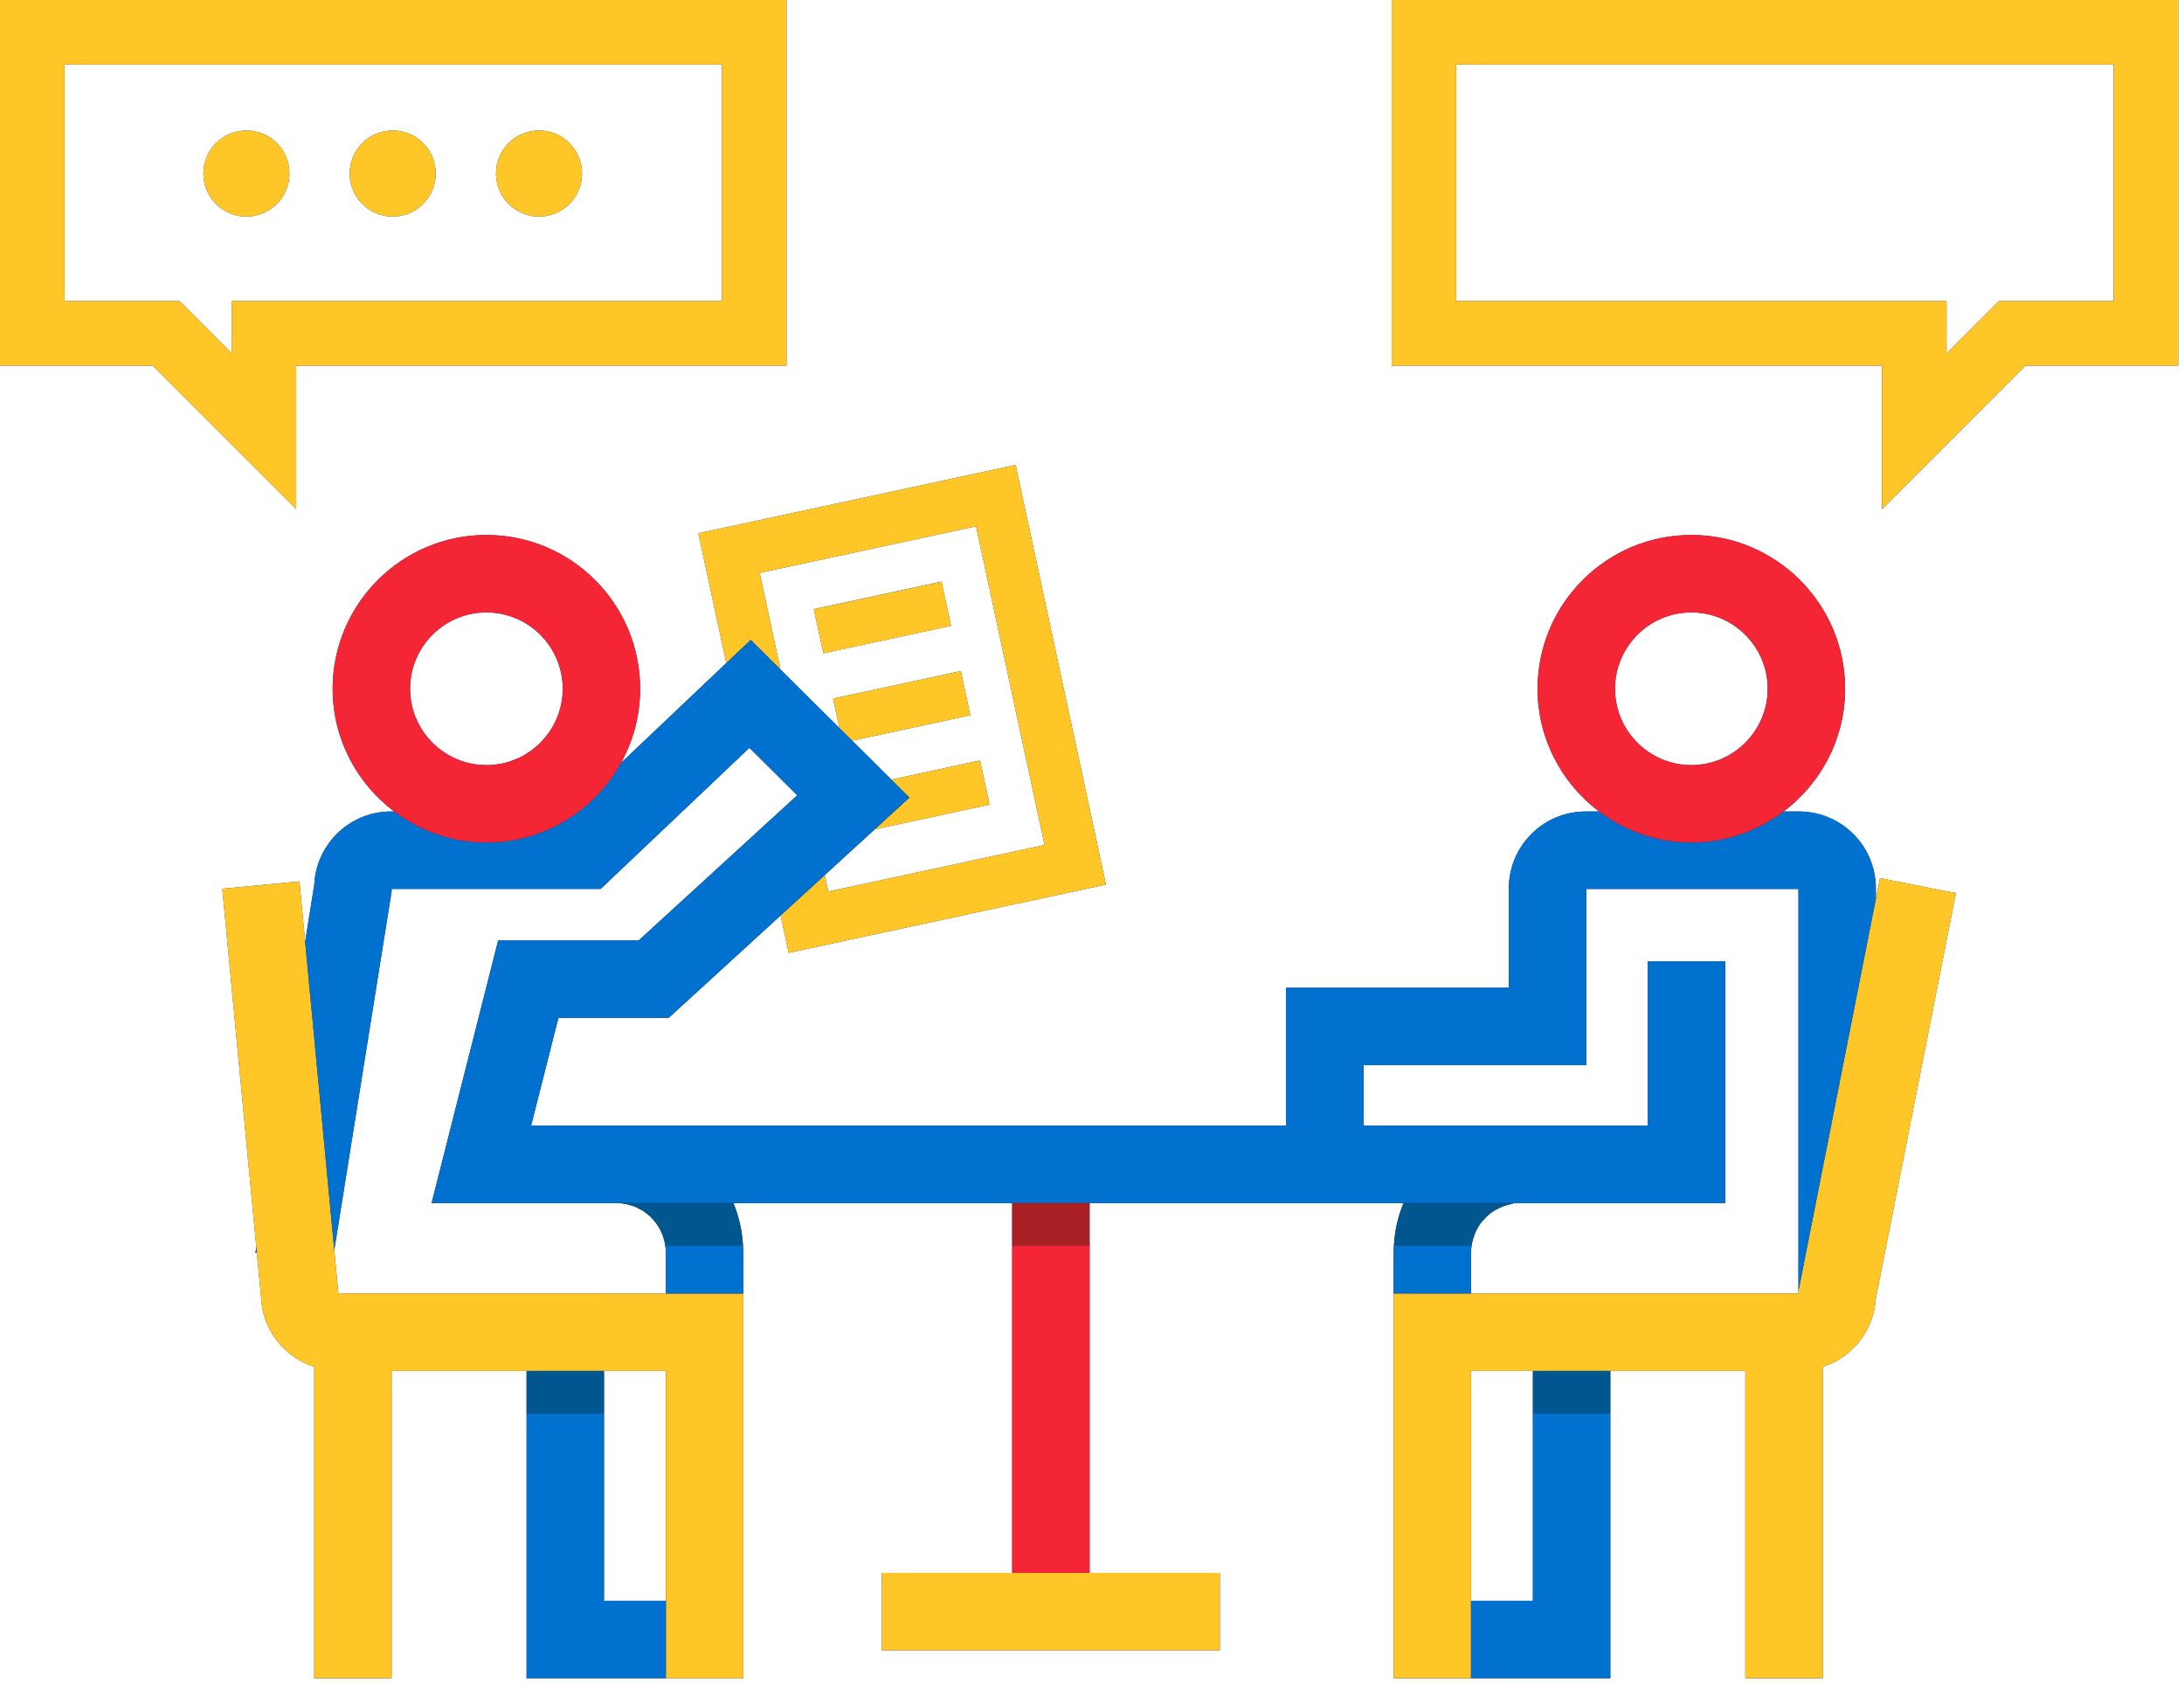
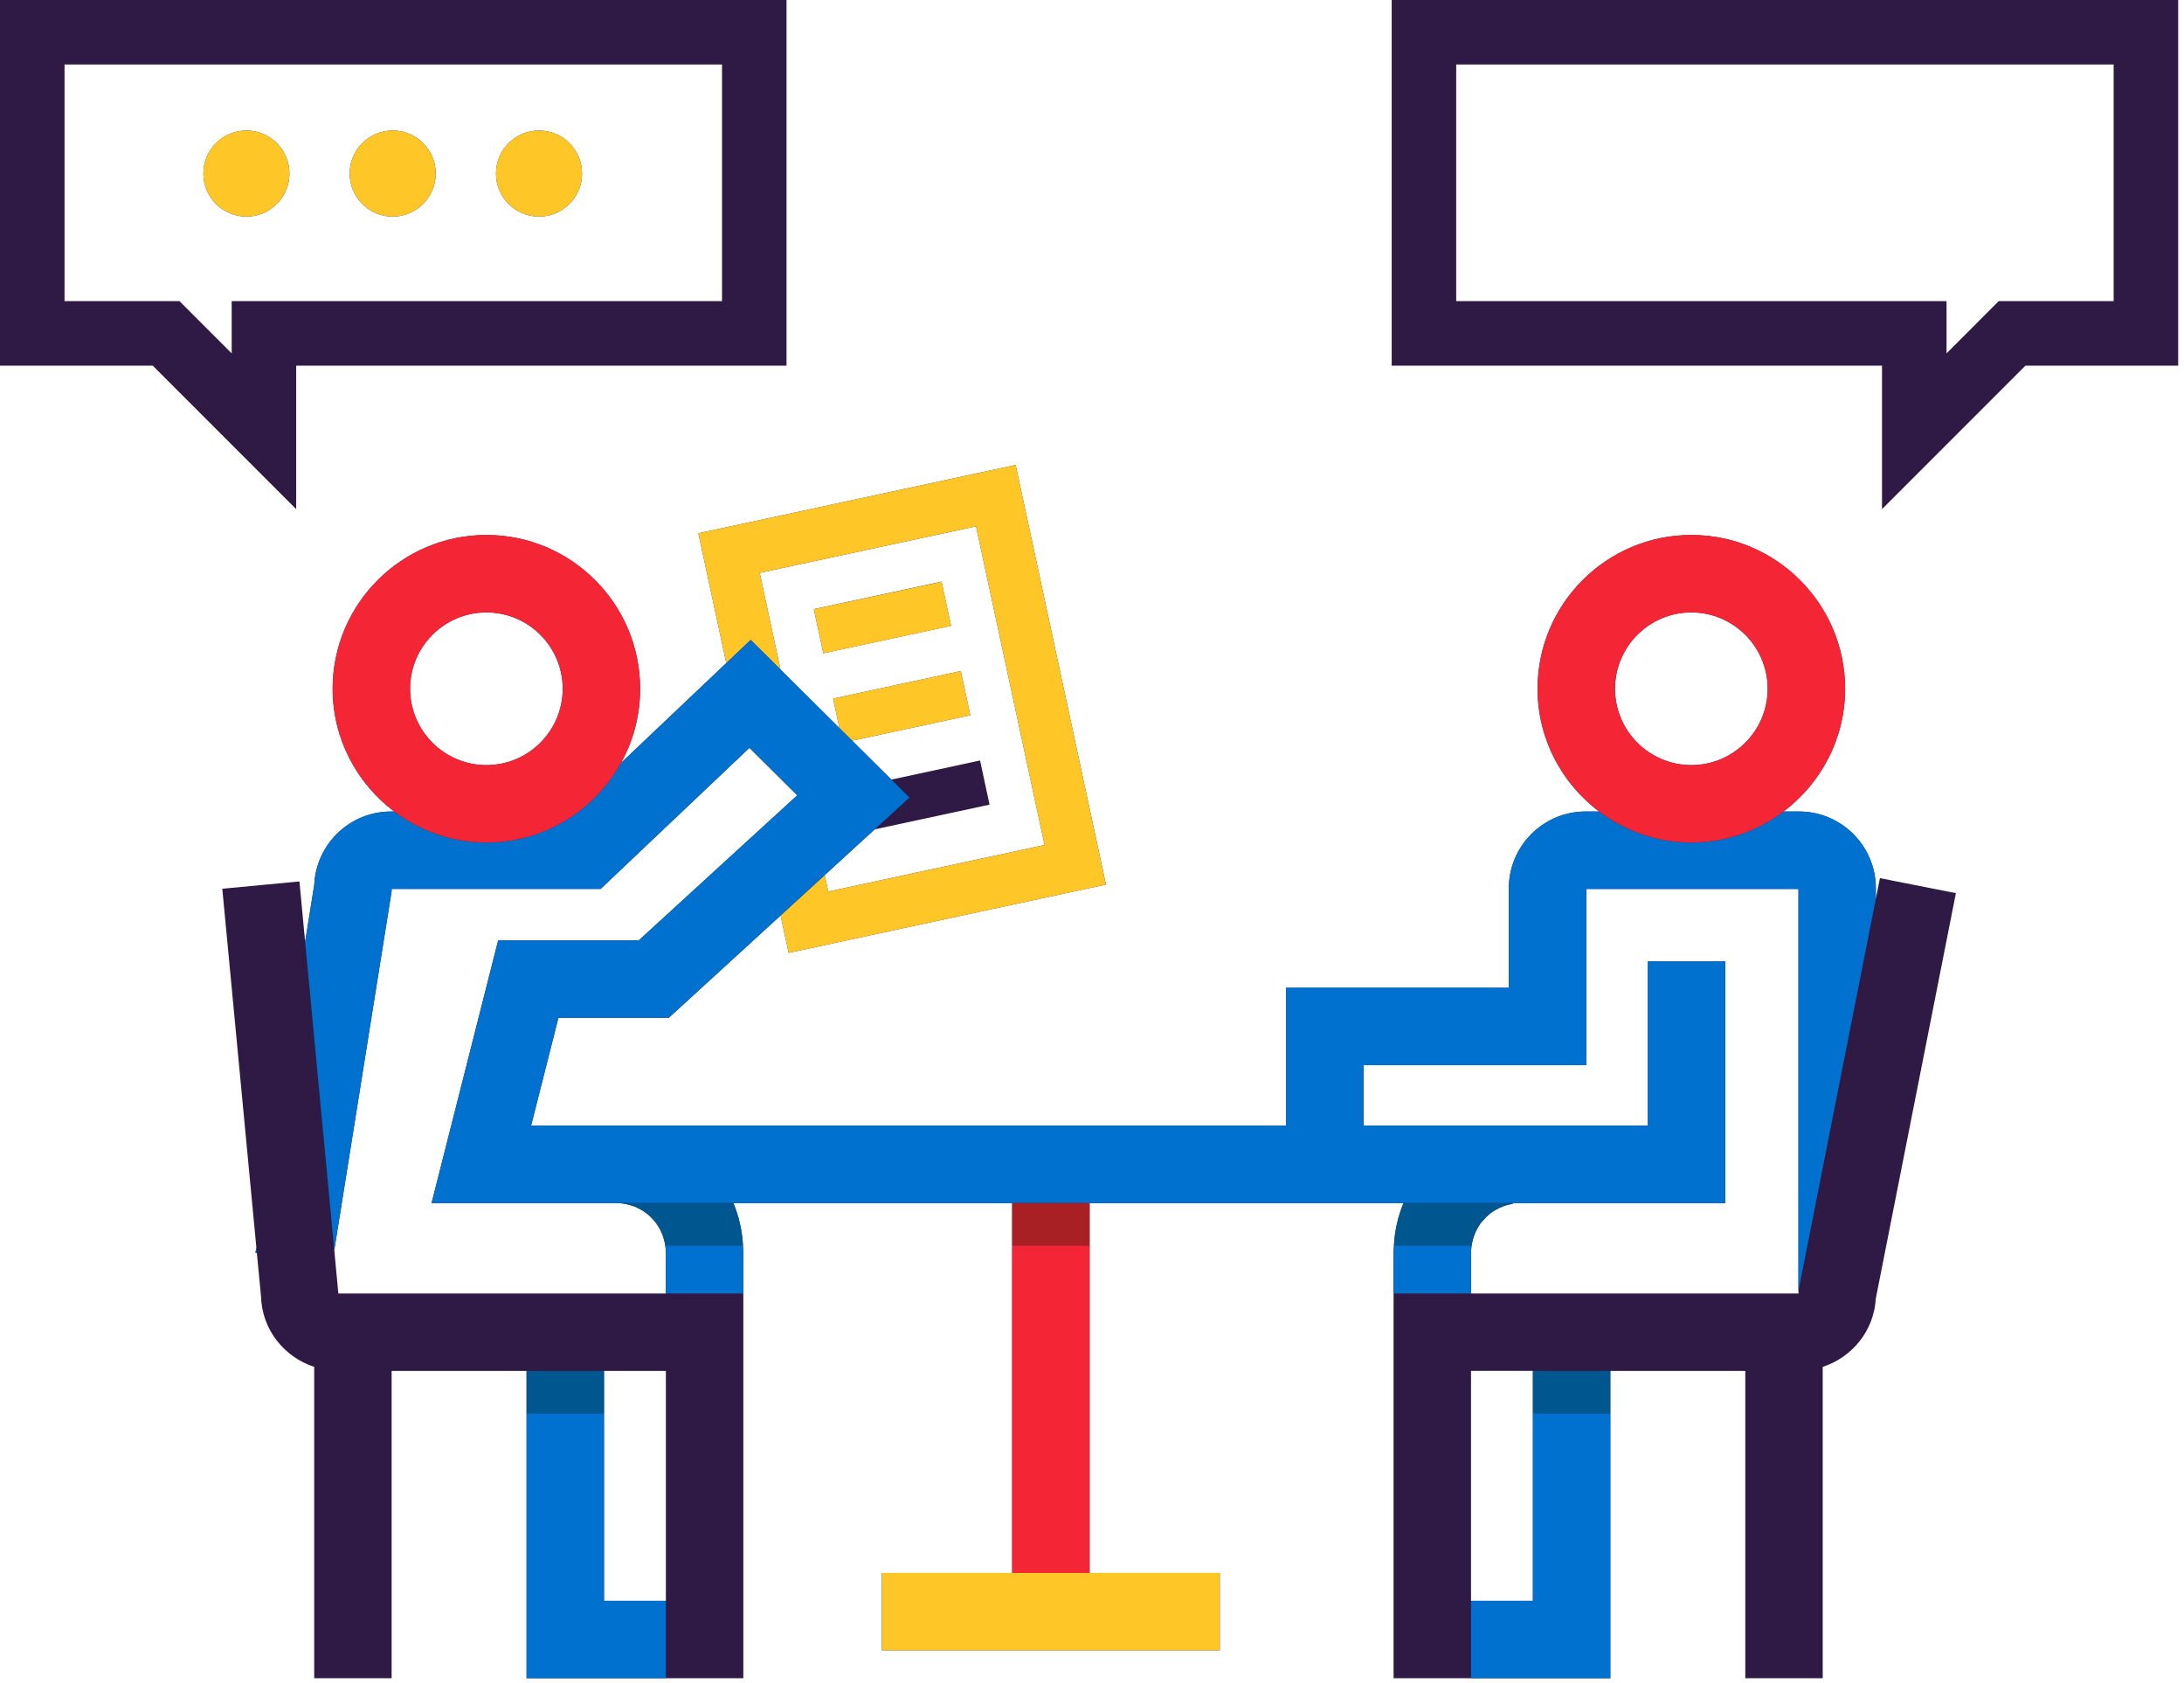
<svg xmlns="http://www.w3.org/2000/svg" width="231" height="178" viewBox="0 0 231 178">
  <g fill="none">
    <g fill="#2F1A45">
      <rect width="4.777" height="13.816" x="90.946" y="58.383" transform="rotate(77.854 93.335 65.291)" />
      <path d="M198.407 95.046L198.407 93.93C198.407 89.453 194.764 85.811 190.287 85.811L188.645 85.811C192.589 82.84 195.155 78.134 195.155 72.831 195.155 63.863 187.855 56.57 178.89 56.57 169.92 56.57 162.628 63.864 162.628 72.831 162.628 78.134 165.193 82.84 169.133 85.811L167.707 85.811C163.235 85.811 159.589 89.454 159.589 93.93L159.589 104.446 136.034 104.446 136.034 119.031 65.228 119.031 65.196 119.031 56.173 119.031 59.064 107.625 70.735 107.625 82.565 96.803 83.416 100.756 116.974 93.535 107.422 49.167 73.864 56.39 76.819 70.113 65.682 80.675C66.969 78.348 67.706 75.674 67.706 72.83 67.706 63.861 60.416 56.569 51.444 56.569 42.481 56.569 35.185 63.863 35.185 72.83 35.185 78.133 37.749 82.839 41.692 85.81L41.35 85.81C37 85.81 33.44 89.248 33.24 93.552L32.274 99.591 31.671 93.204 23.512 93.977 27.113 131.887 27.019 132.468 27.17 132.493 27.606 137.073C27.701 140.577 30.046 143.499 33.233 144.535L33.233 177.459 41.422 177.459 41.422 144.964 55.696 144.964 55.696 149.441 55.696 177.46 70.431 177.46 78.621 177.46 78.621 149.441 78.621 145.465 78.621 144.964 78.621 143.007 78.621 136.78 78.621 132.415C78.621 132.173 78.591 131.937 78.576 131.694L78.584 131.694C78.541 130.91 78.432 130.145 78.266 129.404 78.262 129.386 78.256 129.367 78.251 129.346 78.082 128.613 77.856 127.9 77.569 127.217L77.569 127.217 82.72 127.217 107.058 127.217 107.058 131.694 107.058 166.319 93.279 166.319 93.279 174.512 129.019 174.512 129.019 166.319 115.246 166.319 115.246 131.694 115.246 127.217 136.033 127.217 138.72 127.217 142.287 127.217 144.221 127.217 148.448 127.217 148.45 127.217C148.162 127.899 147.936 128.609 147.768 129.343 147.761 129.363 147.755 129.386 147.751 129.406 147.583 130.148 147.477 130.911 147.437 131.694L147.441 131.694C147.426 131.937 147.398 132.173 147.398 132.415L147.398 136.78 147.398 143.007 147.398 144.964 147.398 145.465 147.398 149.441 147.398 177.46 155.584 177.46 170.322 177.46 170.322 149.441 170.322 144.964 184.599 144.964 184.599 177.459 192.787 177.459 192.787 144.536C195.902 143.524 198.209 140.709 198.401 137.317L206.873 94.442 198.839 92.856 198.407 95.046zM103.235 55.656L110.484 89.35 87.603 94.275 87.229 92.534 92.515 87.699 104.665 85.085 103.66 80.415 94.274 82.436 90.128 78.322 102.628 75.632 101.624 70.96 88.116 73.869 88.787 76.991 82.552 70.8 80.353 60.578 103.235 55.656zM51.444 64.757C55.897 64.757 59.52 68.376 59.52 72.83 59.52 77.281 55.897 80.904 51.444 80.904 46.995 80.904 43.374 77.281 43.374 72.83 43.374 68.378 46.996 64.757 51.444 64.757zM70.43 145.463L70.43 149.438 70.43 169.27 63.884 169.27 63.884 149.438 63.884 144.961 70.43 144.961 70.43 145.463zM66.233 127.318C66.342 127.34 66.447 127.382 66.552 127.408 66.763 127.465 66.973 127.521 67.17 127.602 67.297 127.653 67.413 127.719 67.535 127.778 67.7 127.861 67.865 127.942 68.021 128.042 68.146 128.123 68.26 128.215 68.379 128.304 68.512 128.406 68.643 128.51 68.766 128.625 68.882 128.734 68.987 128.849 69.094 128.966 69.198 129.083 69.297 129.203 69.391 129.328 69.492 129.464 69.581 129.601 69.669 129.743 69.746 129.87 69.815 130.001 69.881 130.135 69.958 130.291 70.028 130.449 70.09 130.612 70.14 130.751 70.181 130.892 70.22 131.034 70.269 131.204 70.314 131.378 70.342 131.555 70.351 131.601 70.368 131.642 70.374 131.69L70.358 131.69C70.393 131.928 70.431 132.163 70.431 132.411L70.431 136.776 63.884 136.776 55.695 136.776 35.788 136.776 35.356 132.192 41.421 94.254 41.421 93.997 63.528 93.997 79.266 79.077 84.324 84.099 67.555 99.44 52.69 99.44 45.649 127.215 62.876 127.215 65.196 127.215 65.228 127.215C65.574 127.216 65.908 127.254 66.233 127.318zM178.89 64.757C183.337 64.757 186.966 68.376 186.966 72.83 186.966 77.281 183.337 80.904 178.89 80.904 174.438 80.904 170.817 77.281 170.817 72.83 170.817 68.378 174.438 64.757 178.89 64.757zM162.134 149.437L162.134 169.269 155.587 169.269 155.587 149.437 155.587 145.461 155.587 144.96 162.134 144.96 162.134 149.437zM190.231 136.777L170.323 136.777 162.134 136.777 155.587 136.777 155.587 132.412C155.587 132.166 155.624 131.929 155.661 131.692L155.644 131.692C155.65 131.647 155.666 131.607 155.673 131.563 155.701 131.396 155.742 131.234 155.785 131.074 155.82 130.939 155.861 130.806 155.908 130.674 155.966 130.51 156.03 130.352 156.101 130.197 156.157 130.08 156.222 129.969 156.289 129.856 156.375 129.705 156.458 129.552 156.556 129.41 156.628 129.311 156.711 129.223 156.79 129.13 156.989 128.885 157.207 128.665 157.447 128.462 157.554 128.369 157.661 128.274 157.776 128.193 157.903 128.102 158.041 128.023 158.178 127.943 158.308 127.868 158.435 127.795 158.572 127.731 158.71 127.664 158.856 127.604 159.002 127.551 159.15 127.495 159.303 127.451 159.462 127.409 159.606 127.37 159.751 127.331 159.899 127.305 159.94 127.298 159.976 127.283 160.015 127.277L160.015 127.214 160.792 127.214 169.634 127.214 171.614 127.214 182.483 127.214 182.483 101.656 174.294 101.656 174.294 119.032 169.635 119.032 160.793 119.032 157.112 119.032 144.227 119.032 144.227 112.634 167.783 112.634 167.783 93.999 190.223 93.999 190.223 136.63 190.231 136.63 190.231 136.777zM31.327 38.666L83.189 38.666 83.189 0 0 0 0 38.666 16.157 38.666 31.327 53.838 31.327 38.666zM24.506 37.366L18.985 31.843 6.826 31.843 6.826 6.822 76.367 6.822 76.367 31.841 24.506 31.841 24.506 37.366zM147.198 0L147.198 38.666 199.059 38.666 199.059 53.838 214.23 38.665 230.384 38.665 230.384 0 147.198 0zM223.56 31.841L211.402 31.841 205.884 37.365 205.884 31.841 154.02 31.841 154.02 6.822 223.56 6.822 223.56 31.841z" />
      <path d="M26.06 13.8C23.55 13.8 21.51 15.839 21.51 18.351 21.51 20.859 23.55 22.902 26.06 22.902 28.57 22.902 30.613 20.859 30.613 18.351 30.614 15.839 28.571 13.8 26.06 13.8zM41.534 13.8C39.026 13.8 36.986 15.839 36.986 18.351 36.986 20.859 39.026 22.902 41.534 22.902 44.046 22.902 46.085 20.859 46.085 18.351 46.085 15.839 44.046 13.8 41.534 13.8zM57.011 13.8C54.5 13.8 52.461 15.839 52.461 18.351 52.461 20.859 54.5 22.902 57.011 22.902 59.52 22.902 61.562 20.859 61.562 18.351 61.562 15.839 59.52 13.8 57.011 13.8z" />
    </g>
    <g fill="#FFC627">
      <polygon points="107.422 49.168 73.864 56.39 76.819 70.114 79.399 67.669 82.552 70.8 80.353 60.578 103.235 55.656 110.484 89.35 87.604 94.275 87.23 92.536 82.564 96.804 83.416 100.757 116.972 93.536" />
      <rect width="4.777" height="13.819" x="90.95" y="58.389" transform="rotate(-102.117 93.339 65.298)" />
      <polygon points="88.116 73.869 88.788 76.991 90.129 78.322 102.629 75.632 101.625 70.96" />
-       <polygon points="104.666 85.087 103.661 80.417 94.275 82.438 96.19 84.34 92.516 87.7" />
      <polygon points="107.058 166.316 93.279 166.316 93.279 174.511 129.019 174.511 129.019 166.316 115.246 166.316" />
-       <path d="M63.884 136.777L55.695 136.777 35.788 136.777 35.356 132.193 32.274 99.592 31.671 93.205 23.512 93.978 27.113 131.889 27.17 132.494 27.606 137.074C27.701 140.578 30.046 143.5 33.233 144.536L33.233 177.46 41.422 177.46 41.422 144.965 55.696 144.965 63.885 144.965 70.431 144.965 70.431 145.467 70.431 149.442 70.431 169.274 70.431 177.462 78.621 177.462 78.621 149.442 78.621 145.467 78.621 144.965 78.621 143.008 78.621 136.781 70.431 136.781 63.884 136.781 63.884 136.777zM198.407 95.046L190.231 136.446 190.231 136.63 190.231 136.777 170.323 136.777 162.134 136.777 155.587 136.777 147.4 136.777 147.4 143.004 147.4 144.961 147.4 145.463 147.4 149.438 147.4 177.458 155.587 177.458 155.587 169.27 155.587 149.438 155.587 145.463 155.587 144.961 162.134 144.961 170.323 144.961 184.601 144.961 184.601 177.457 192.788 177.457 192.788 144.536C195.904 143.524 198.21 140.709 198.403 137.317L206.875 94.442 198.841 92.856 198.407 95.046zM31.327 38.666L83.189 38.666 83.189 0 0 0 0 38.666 16.157 38.666 31.327 53.838 31.327 38.666zM24.506 37.366L18.985 31.843 6.826 31.843 6.826 6.822 76.367 6.822 76.367 31.841 24.506 31.841 24.506 37.366zM147.198 0L147.198 38.666 199.059 38.666 199.059 53.838 214.23 38.665 230.384 38.665 230.384 0 147.198 0zM223.56 31.841L211.402 31.841 205.884 37.365 205.884 31.841 154.02 31.841 154.02 6.822 223.56 6.822 223.56 31.841z" />
      <path d="M26.06 13.8C23.55 13.8 21.51 15.839 21.51 18.351 21.51 20.859 23.55 22.902 26.06 22.902 28.57 22.902 30.613 20.859 30.613 18.351 30.614 15.839 28.571 13.8 26.06 13.8zM41.534 13.8C39.026 13.8 36.986 15.839 36.986 18.351 36.986 20.859 39.026 22.902 41.534 22.902 44.046 22.902 46.085 20.859 46.085 18.351 46.085 15.839 44.046 13.8 41.534 13.8zM57.011 13.8C54.5 13.8 52.461 15.839 52.461 18.351 52.461 20.859 54.5 22.902 57.011 22.902 59.52 22.902 61.562 20.859 61.562 18.351 61.562 15.839 59.52 13.8 57.011 13.8z" />
    </g>
    <g fill="#0071CE" transform="translate(26.059 67.583)">
      <polygon points="37.825 81.853 29.637 81.853 29.637 109.873 44.371 109.873 44.371 101.685 37.825 101.685" />
      <path d="M44.315,64.108 L44.299,64.108 C44.334,64.345 44.372,64.581 44.372,64.829 L44.372,69.194 L52.562,69.194 L52.562,64.829 C52.562,64.586 52.532,64.351 52.517,64.108 L44.315,64.108 Z" />
      <polygon points=".96 64.885 1.111 64.91 1.054 64.304" />
      <polygon points="136.075 101.685 129.526 101.685 129.526 109.873 144.264 109.873 144.264 81.853 136.075 81.853" />
      <path d="M129.526,64.829 C129.526,64.583 129.564,64.345 129.601,64.108 L129.584,64.108 L121.383,64.108 C121.368,64.351 121.34,64.586 121.34,64.829 L121.34,69.194 L129.526,69.194 L129.526,64.829 Z" />
      <path d="M164.228,18.226 L162.586,18.226 C159.865,20.277 156.493,21.51 152.831,21.51 C149.168,21.51 145.796,20.278 143.074,18.226 L141.648,18.226 C137.176,18.226 133.53,21.869 133.53,26.345 L133.53,36.861 L109.975,36.861 L109.975,51.446 L39.169,51.446 L39.137,51.446 L30.114,51.446 L33.005,40.04 L44.676,40.04 L56.506,29.218 L61.172,24.949 L66.458,20.114 L70.133,16.755 L68.217,14.852 L64.071,10.737 L62.729,9.407 L56.495,3.215 L53.341,0.084 L50.762,2.53 L39.624,13.091 C36.85,18.105 31.512,21.508 25.387,21.508 C21.727,21.508 18.355,20.277 15.633,18.225 L15.291,18.225 C10.941,18.225 7.381,21.663 7.181,25.967 L6.215,32.006 L9.297,64.607 L15.362,26.669 L15.362,26.413 L37.469,26.413 L53.207,11.493 L58.265,16.514 L41.496,31.856 L26.631,31.856 L19.59,59.631 L36.817,59.631 L39.137,59.631 L39.169,59.631 L51.508,59.631 L51.508,59.631 L56.66,59.631 L80.998,59.631 L89.187,59.631 L109.974,59.631 L112.661,59.631 L116.228,59.631 L118.162,59.631 L122.389,59.631 L122.391,59.631 L131.047,59.631 L133.951,59.631 L134.728,59.631 L143.569,59.631 L145.55,59.631 L156.419,59.631 L156.419,34.073 L148.23,34.073 L148.23,51.449 L143.571,51.449 L134.729,51.449 L131.048,51.449 L118.163,51.449 L118.163,45.05 L141.719,45.05 L141.719,26.415 L164.159,26.415 L164.159,69.046 L164.172,69.046 L164.172,68.863 L172.348,27.464 L172.348,26.346 C172.348,21.869 168.705,18.226 164.228,18.226 Z" />
    </g>
    <g fill="#F42534" transform="translate(35.18 56.027)">
      <rect width="8.189" height="34.625" x="71.879" y="75.665" />
      <path d="M16.265.542C7.302.542.005 7.836.005 16.803.005 22.106 2.569 26.812 6.512 29.783 9.233 31.834 12.606 33.066 16.266 33.066 22.391 33.066 27.728 29.663 30.503 24.649 31.791 22.322 32.528 19.648 32.528 16.804 32.527 7.836 25.238.542 16.265.542zM16.265 24.879C11.815 24.879 8.194 21.255 8.194 16.804 8.194 12.351 11.816 8.731 16.265 8.731 20.717 8.731 24.34 12.351 24.34 16.804 24.34 21.254 20.717 24.879 16.265 24.879zM143.71.542C134.741.542 127.448 7.836 127.448 16.803 127.448 22.106 130.014 26.812 133.954 29.783 136.676 31.834 140.048 33.066 143.71 33.066 147.373 33.066 150.745 31.835 153.465 29.783 157.409 26.812 159.975 22.106 159.975 16.803 159.975 7.836 152.677.542 143.71.542zM143.71 24.879C139.258 24.879 135.637 21.255 135.637 16.804 135.637 12.351 139.258 8.731 143.71 8.731 148.157 8.731 151.786 12.351 151.786 16.804 151.786 21.254 148.157 24.879 143.71 24.879z" />
    </g>
    <rect width="8.189" height="4.477" x="107.058" y="127.216" fill="#A81F24" />
    <g fill="#00578F" transform="translate(54.724 126.386)">
      <rect width="8.189" height="4.477" x=".972" y="18.575" />
      <path d="M93.729.83C93.441 1.511 93.214 2.222 93.046 2.955 93.04 2.976 93.033 2.998 93.029 3.019 92.861 3.76 92.756 4.524 92.715 5.307L100.92 5.307C100.927 5.263 100.942 5.222 100.949 5.178 100.977 5.011 101.018 4.85 101.061 4.689 101.096 4.554 101.138 4.421 101.184 4.289 101.242 4.125 101.306 3.967 101.377 3.812 101.433 3.695 101.499 3.584 101.565 3.471 101.651 3.32 101.734 3.167 101.832 3.025 101.904 2.926 101.987 2.838 102.067 2.745 102.265 2.5 102.484 2.28 102.723 2.077 102.83 1.984 102.937 1.889 103.052 1.808 103.179 1.717 103.317 1.638 103.454 1.558 103.585 1.483 103.711 1.41 103.848 1.346 103.986 1.279 104.132 1.22 104.278 1.166 104.426 1.11 104.579 1.066 104.738 1.024 104.882.985 105.027.946 105.175.92 105.216.913 105.252.898 105.291.893L105.291.829 102.387.829 93.729.829 93.729.83zM23.526 2.959C23.357 2.225 23.131 1.513 22.843.83L10.504.83C10.85.83 11.185.868 11.509.932 11.618.954 11.723.995 11.828 1.022 12.039 1.079 12.249 1.135 12.446 1.216 12.573 1.266 12.689 1.333 12.811 1.392 12.976 1.475 13.142 1.556 13.297 1.656 13.422 1.737 13.536 1.829 13.655 1.918 13.788 2.02 13.919 2.124 14.042 2.238 14.158 2.348 14.263 2.463 14.37 2.58 14.474 2.697 14.573 2.817 14.667 2.942 14.768 3.078 14.858 3.214 14.945 3.356 15.022 3.484 15.091 3.614 15.157 3.749 15.234 3.905 15.304 4.063 15.366 4.225 15.417 4.365 15.457 4.506 15.496 4.648 15.545 4.818 15.59 4.992 15.618 5.169 15.628 5.214 15.645 5.256 15.65 5.304L23.858 5.304C23.815 4.52 23.707 3.755 23.54 3.014 23.536 2.998 23.531 2.979 23.526 2.959z" />
      <rect width="8.189" height="4.477" x="107.41" y="18.575" />
    </g>
  </g>
</svg>